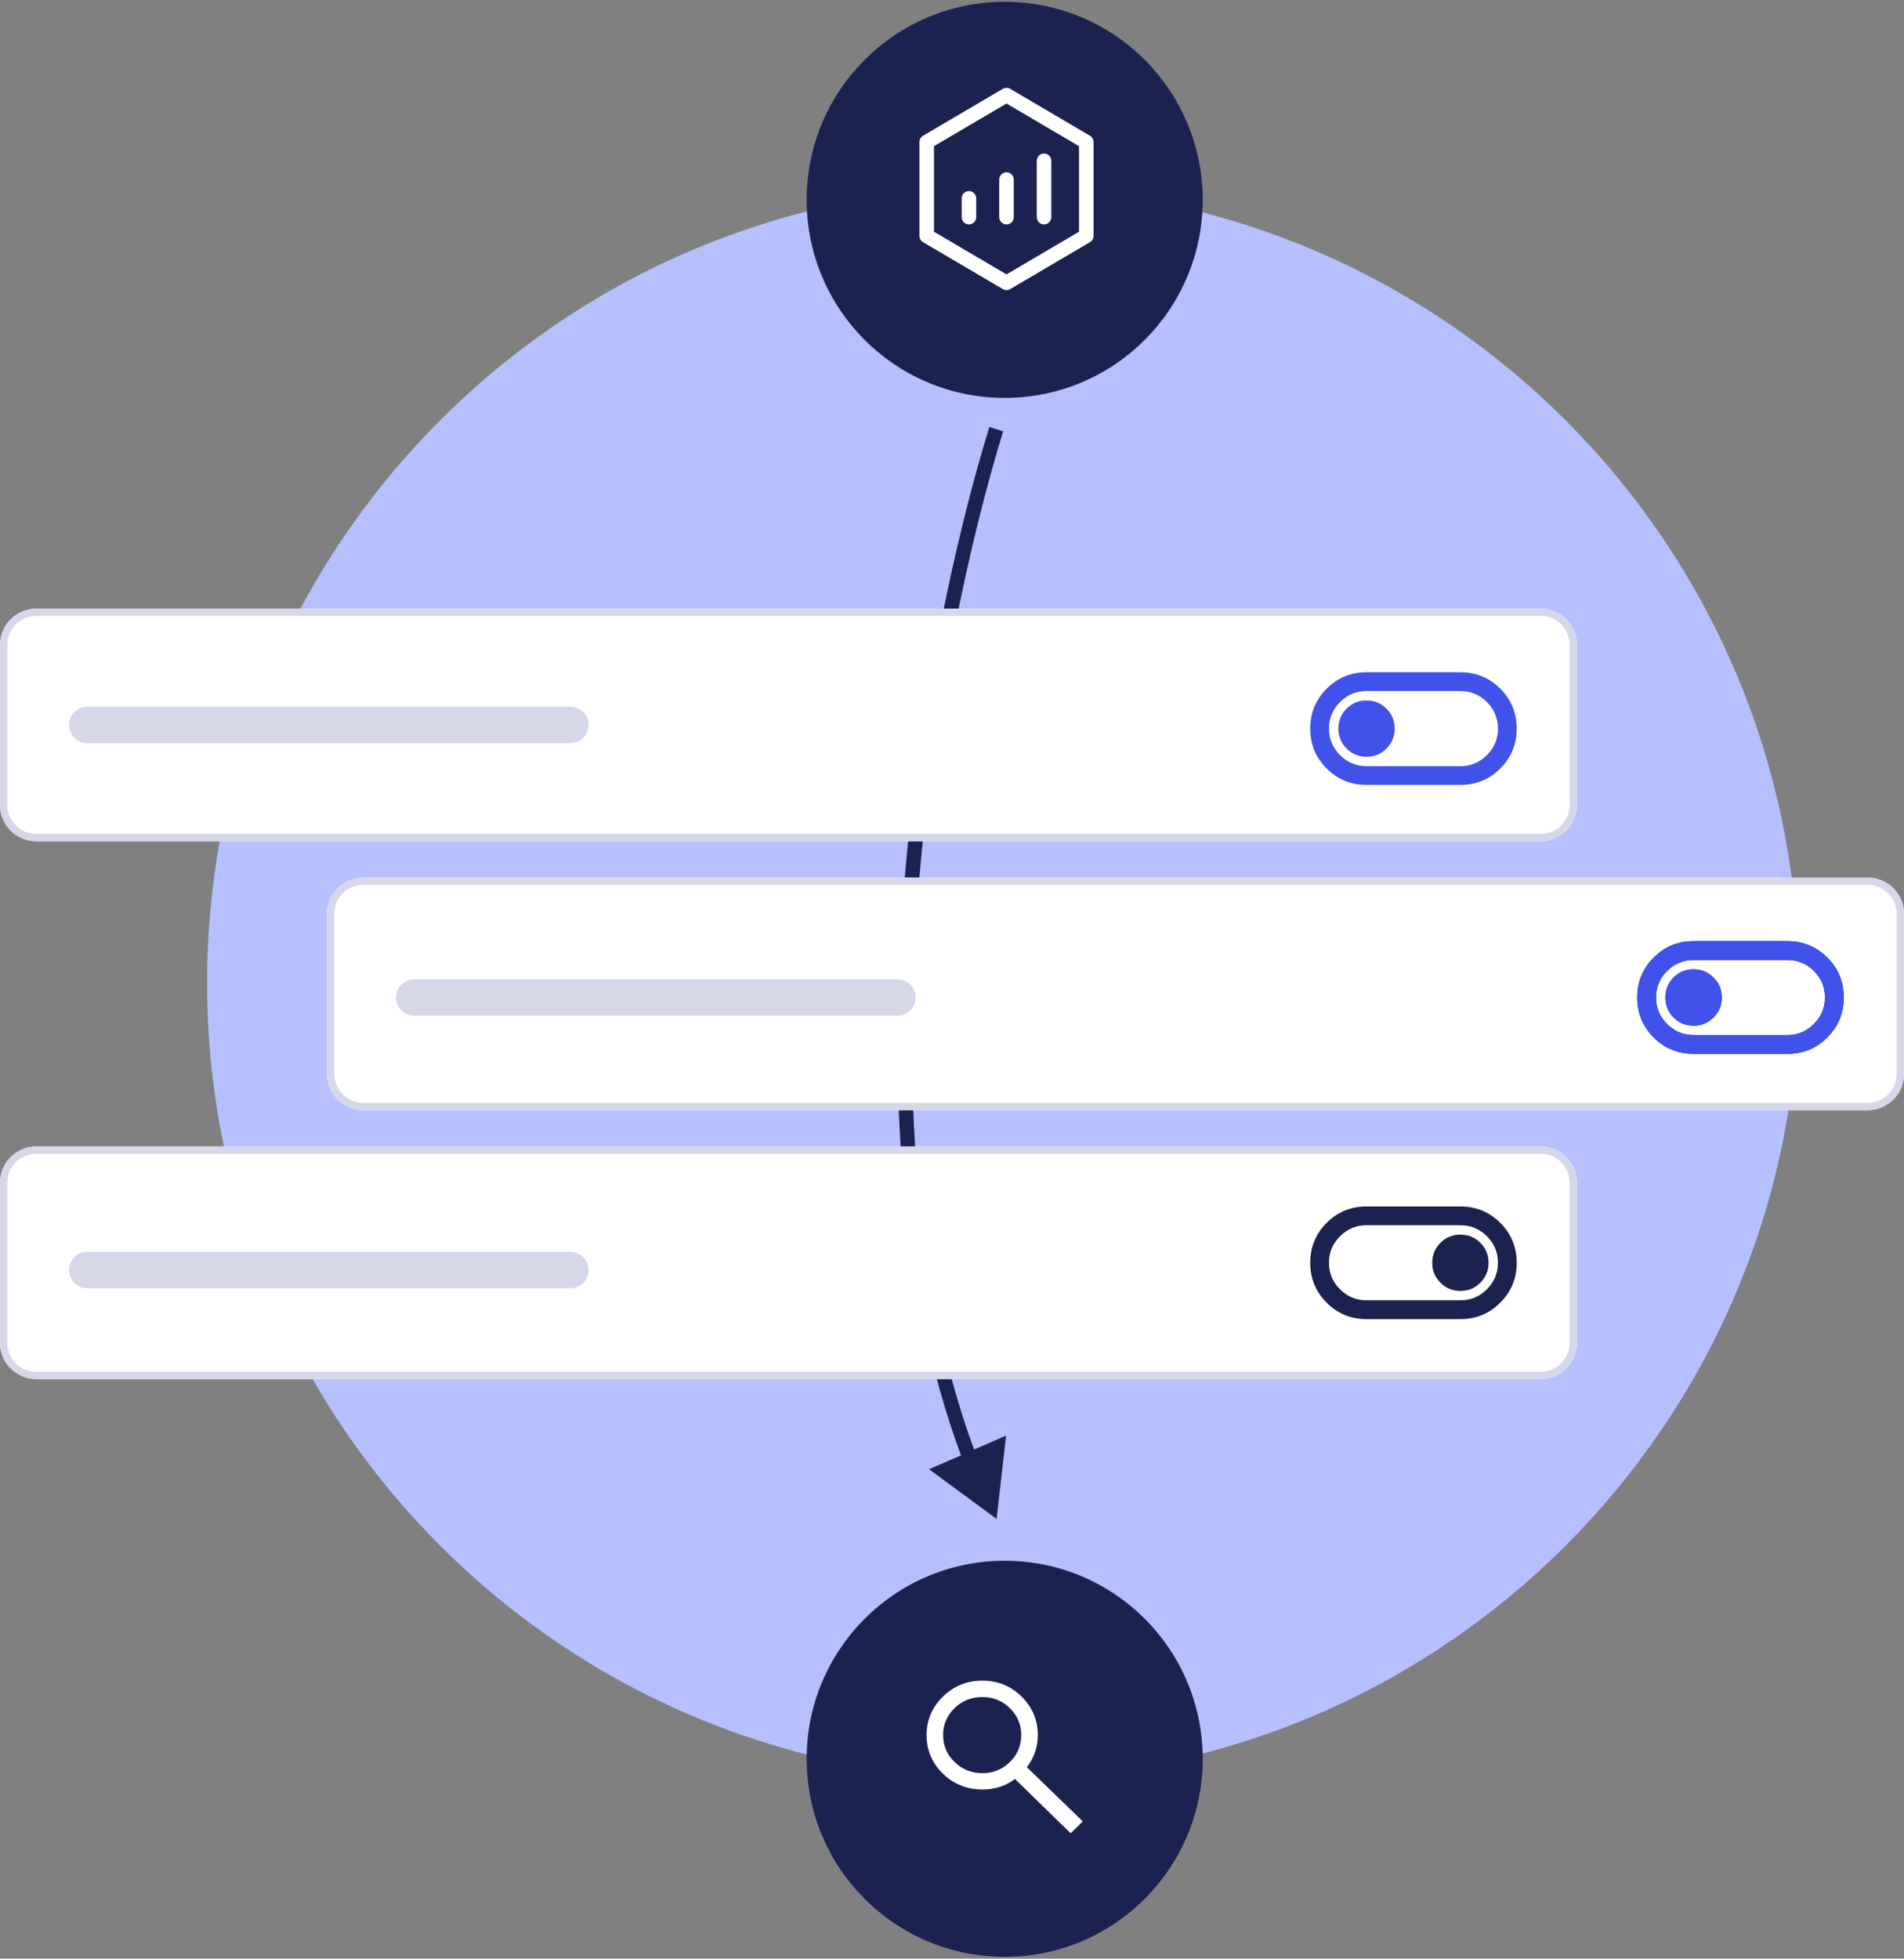
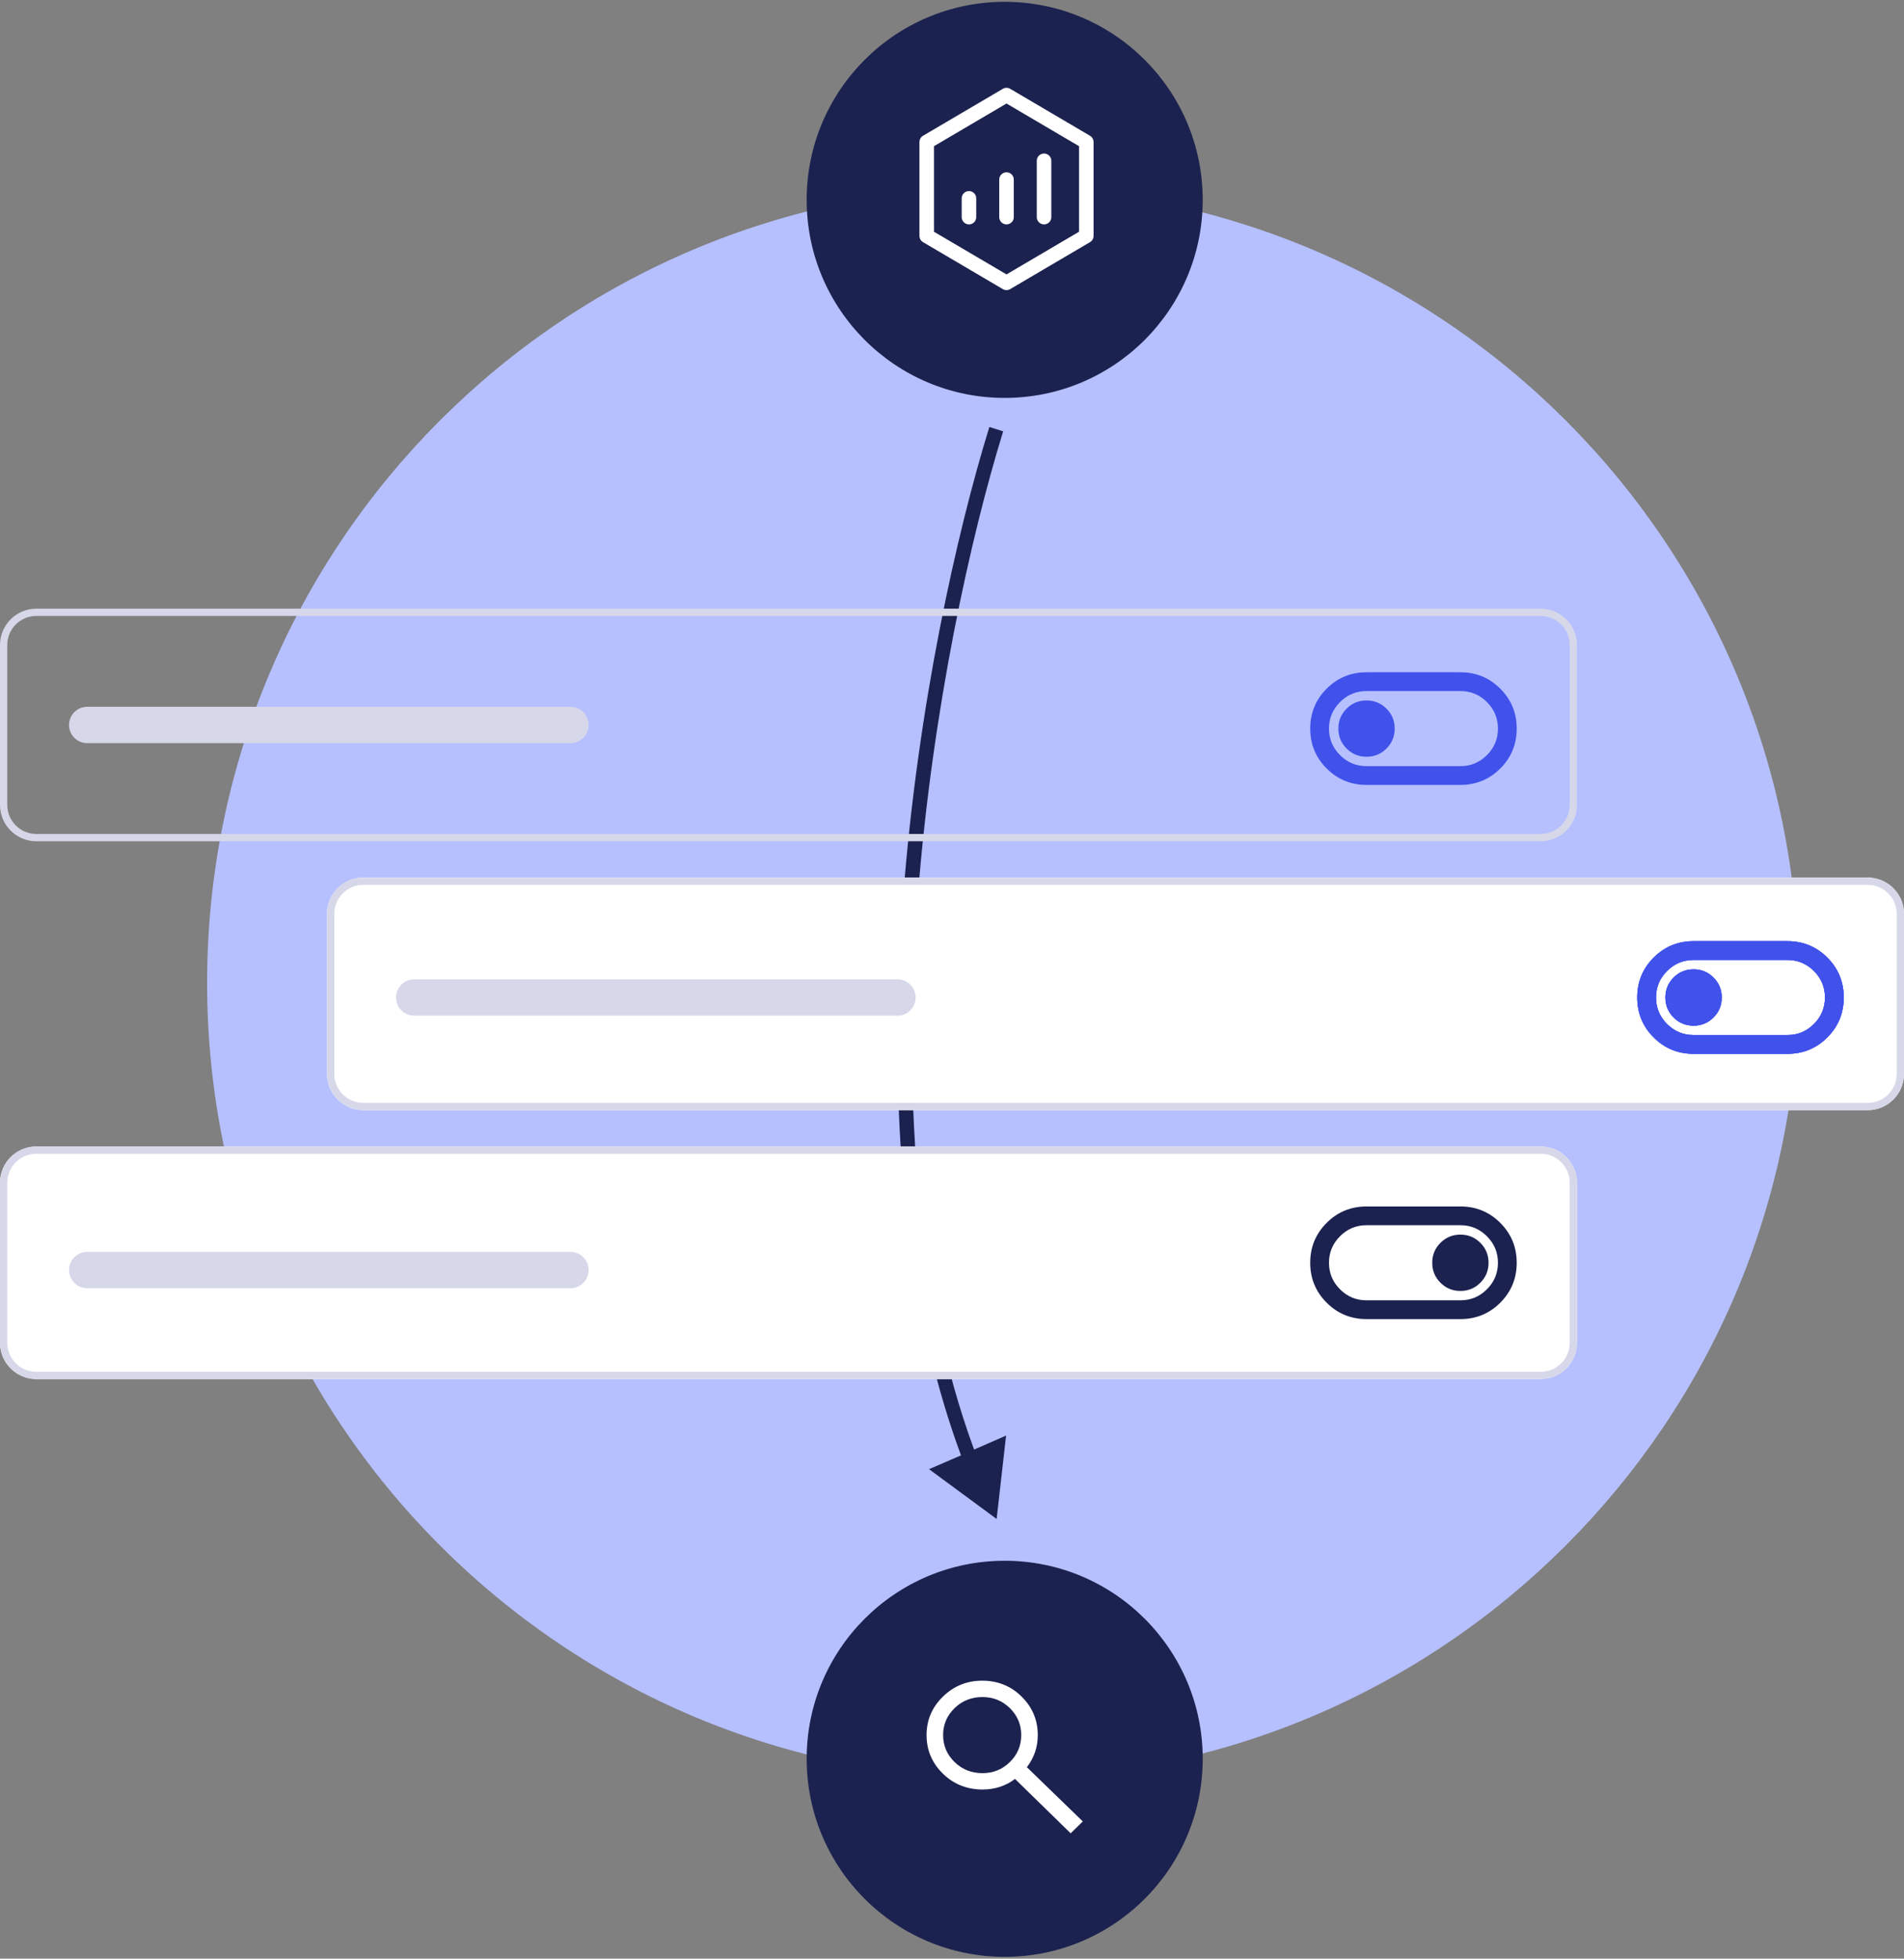
<svg xmlns="http://www.w3.org/2000/svg" width="524" height="539" viewBox="0 0 524 539" fill="none">
  <rect x="0" y="0" width="524" height="539" fill="#808080" stroke="none" />
  <g clip-path="url(#clip0_1130_6032)">
    <path d="M57 270.5C57 149.55 155.05 51.5 276 51.5C396.95 51.5 495 149.55 495 270.5C495 391.45 396.95 489.5 276 489.5C155.05 489.5 57 391.45 57 270.5Z" fill="#B6C0FF" />
    <path fill-rule="evenodd" clip-rule="evenodd" d="M276.881 395.1L274.281 418L255.681 404.3L264.481 400.5C247.281 354.1 244.681 298.1 248.581 246.6C252.581 194.4 263.281 146.6 272.281 117.5L276.081 118.7C267.181 147.5 256.581 195 252.581 246.9C248.681 298.1 251.281 353.3 268.081 398.9L276.781 395.1H276.881Z" fill="#1C224F" />
    <path d="M0 325.5C0 319.977 4.477 315.5 10 315.5H424C429.523 315.5 434 319.977 434 325.5V369.5C434 375.023 429.523 379.5 424 379.5H10C4.477 379.5 0 375.023 0 369.5V325.5Z" fill="white" />
    <path fill-rule="evenodd" clip-rule="evenodd" d="M424 317.5H10C5.582 317.5 2 321.082 2 325.5V369.5C2 373.918 5.582 377.5 10 377.5H424C428.418 377.5 432 373.918 432 369.5V325.5C432 321.082 428.418 317.5 424 317.5ZM10 315.5C4.477 315.5 0 319.977 0 325.5V369.5C0 375.023 4.477 379.5 10 379.5H424C429.523 379.5 434 375.023 434 369.5V325.5C434 319.977 429.523 315.5 424 315.5H10Z" fill="#D6D8E9" />
    <mask id="mask0_1130_6032" style="mask-type:alpha" maskUnits="userSpaceOnUse" x="358" y="316" width="62" height="63">
      <path d="M420 316.5H358V378.5H420V316.5Z" fill="#D9D9D9" />
    </mask>
    <g mask="url(#mask0_1130_6032)">
      <path d="M401.916 363C406.222 363 409.881 361.493 412.895 358.479C415.909 355.465 417.416 351.806 417.416 347.5C417.416 343.194 415.909 339.535 412.895 336.521C409.881 333.507 406.222 332 401.916 332H376.083C371.777 332 368.117 333.507 365.104 336.521C362.09 339.535 360.583 343.194 360.583 347.5C360.583 351.806 362.09 355.465 365.104 358.479C368.117 361.493 371.777 363 376.083 363H401.916ZM401.916 357.833H376.083C373.241 357.833 370.808 356.822 368.785 354.798C366.761 352.774 365.749 350.342 365.749 347.5C365.749 344.658 366.761 342.226 368.785 340.202C370.808 338.178 373.241 337.167 376.083 337.167H401.916C404.758 337.167 407.19 338.178 409.214 340.202C411.238 342.226 412.249 344.658 412.249 347.5C412.249 350.342 411.238 352.774 409.214 354.798C407.19 356.822 404.758 357.833 401.916 357.833ZM401.916 355.25C399.763 355.25 397.933 354.497 396.426 352.99C394.919 351.483 394.166 349.653 394.166 347.5C394.166 345.347 394.919 343.517 396.426 342.01C397.933 340.503 399.763 339.75 401.916 339.75C404.069 339.75 405.899 340.503 407.406 342.01C408.913 343.517 409.666 345.347 409.666 347.5C409.666 349.653 408.913 351.483 407.406 352.99C405.899 354.497 404.069 355.25 401.916 355.25Z" fill="#1C224F" />
    </g>
    <path fill-rule="evenodd" clip-rule="evenodd" d="M19 349.5C19 346.739 21.239 344.5 24 344.5H157C159.761 344.5 162 346.739 162 349.5C162 352.261 159.761 354.5 157 354.5H24C21.239 354.5 19 352.261 19 349.5Z" fill="#D6D8E9" />
-     <path d="M0 177.5C0 171.977 4.477 167.5 10 167.5H424C429.523 167.5 434 171.977 434 177.5V221.5C434 227.023 429.523 231.5 424 231.5H10C4.477 231.5 0 227.023 0 221.5V177.5Z" fill="white" />
    <path fill-rule="evenodd" clip-rule="evenodd" d="M424 169.5H10C5.582 169.5 2 173.082 2 177.5V221.5C2 225.918 5.582 229.5 10 229.5H424C428.418 229.5 432 225.918 432 221.5V177.5C432 173.082 428.418 169.5 424 169.5ZM10 167.5C4.477 167.5 0 171.977 0 177.5V221.5C0 227.023 4.477 231.5 10 231.5H424C429.523 231.5 434 227.023 434 221.5V177.5C434 171.977 429.523 167.5 424 167.5H10Z" fill="#D6D8E9" />
    <path fill-rule="evenodd" clip-rule="evenodd" d="M19 199.5C19 196.739 21.239 194.5 24 194.5H157C159.761 194.5 162 196.739 162 199.5C162 202.261 159.761 204.5 157 204.5H24C21.239 204.5 19 202.261 19 199.5Z" fill="#D6D8E9" />
    <mask id="mask1_1130_6032" style="mask-type:alpha" maskUnits="userSpaceOnUse" x="358" y="169" width="62" height="63">
      <path d="M358 169.5H420V231.5H358V169.5Z" fill="#D9D9D9" />
    </mask>
    <g mask="url(#mask1_1130_6032)">
      <path d="M376.084 216C371.778 216 368.119 214.493 365.105 211.479C362.091 208.465 360.584 204.806 360.584 200.5C360.584 196.194 362.091 192.535 365.105 189.521C368.119 186.507 371.778 185 376.084 185H401.917C406.223 185 409.883 186.507 412.896 189.521C415.91 192.535 417.417 196.194 417.417 200.5C417.417 204.806 415.91 208.465 412.896 211.479C409.883 214.493 406.223 216 401.917 216H376.084ZM376.084 210.833H401.917C404.759 210.833 407.192 209.822 409.215 207.798C411.239 205.774 412.251 203.342 412.251 200.5C412.251 197.658 411.239 195.226 409.215 193.202C407.192 191.178 404.759 190.167 401.917 190.167H376.084C373.242 190.167 370.81 191.178 368.786 193.202C366.762 195.226 365.751 197.658 365.751 200.5C365.751 203.342 366.762 205.774 368.786 207.798C370.81 209.822 373.242 210.833 376.084 210.833ZM376.084 208.25C378.237 208.25 380.067 207.497 381.574 205.99C383.081 204.483 383.834 202.653 383.834 200.5C383.834 198.347 383.081 196.517 381.574 195.01C380.067 193.503 378.237 192.75 376.084 192.75C373.931 192.75 372.101 193.503 370.594 195.01C369.087 196.517 368.334 198.347 368.334 200.5C368.334 202.653 369.087 204.483 370.594 205.99C372.101 207.497 373.931 208.25 376.084 208.25Z" fill="#4152EB" />
    </g>
    <path d="M90 251.5C90 245.977 94.477 241.5 100 241.5H514C519.523 241.5 524 245.977 524 251.5V295.5C524 301.023 519.523 305.5 514 305.5H100C94.477 305.5 90 301.023 90 295.5V251.5Z" fill="white" />
    <path fill-rule="evenodd" clip-rule="evenodd" d="M514 243.5H100C95.582 243.5 92 247.082 92 251.5V295.5C92 299.918 95.582 303.5 100 303.5H514C518.418 303.5 522 299.918 522 295.5V251.5C522 247.082 518.418 243.5 514 243.5ZM100 241.5C94.477 241.5 90 245.977 90 251.5V295.5C90 301.023 94.477 305.5 100 305.5H514C519.523 305.5 524 301.023 524 295.5V251.5C524 245.977 519.523 241.5 514 241.5H100Z" fill="#D6D8E9" />
    <path fill-rule="evenodd" clip-rule="evenodd" d="M109 274.5C109 271.739 111.239 269.5 114 269.5H247C249.761 269.5 252 271.739 252 274.5C252 277.261 249.761 279.5 247 279.5H114C111.239 279.5 109 277.261 109 274.5Z" fill="#D6D8E9" />
    <mask id="mask2_1130_6032" style="mask-type:alpha" maskUnits="userSpaceOnUse" x="448" y="243" width="62" height="63">
      <path d="M448 243.5H510V305.5H448V243.5Z" fill="#D9D9D9" />
    </mask>
    <g mask="url(#mask2_1130_6032)">
      <path d="M466.084 290C461.778 290 458.119 288.493 455.105 285.479C452.091 282.465 450.584 278.806 450.584 274.5C450.584 270.194 452.091 266.535 455.105 263.521C458.119 260.507 461.778 259 466.084 259H491.917C496.223 259 499.883 260.507 502.896 263.521C505.91 266.535 507.417 270.194 507.417 274.5C507.417 278.806 505.91 282.465 502.896 285.479C499.883 288.493 496.223 290 491.917 290H466.084ZM466.084 284.833H491.917C494.759 284.833 497.192 283.822 499.215 281.798C501.239 279.774 502.251 277.342 502.251 274.5C502.251 271.658 501.239 269.226 499.215 267.202C497.192 265.178 494.759 264.167 491.917 264.167H466.084C463.242 264.167 460.81 265.178 458.786 267.202C456.762 269.226 455.751 271.658 455.751 274.5C455.751 277.342 456.762 279.774 458.786 281.798C460.81 283.822 463.242 284.833 466.084 284.833ZM466.084 282.25C468.237 282.25 470.067 281.497 471.574 279.99C473.081 278.483 473.834 276.653 473.834 274.5C473.834 272.347 473.081 270.517 471.574 269.01C470.067 267.503 468.237 266.75 466.084 266.75C463.931 266.75 462.101 267.503 460.594 269.01C459.087 270.517 458.334 272.347 458.334 274.5C458.334 276.653 459.087 278.483 460.594 279.99C462.101 281.497 463.931 282.25 466.084 282.25Z" fill="#4152EB" />
      <mask id="mask3_1130_6032" style="mask-type:alpha" maskUnits="userSpaceOnUse" x="448" y="243" width="62" height="63">
        <path d="M448 243.5H510V305.5H448V243.5Z" fill="#D9D9D9" />
      </mask>
      <g mask="url(#mask3_1130_6032)">
        <path d="M466.084 290C461.778 290 458.119 288.493 455.105 285.479C452.091 282.465 450.584 278.806 450.584 274.5C450.584 270.194 452.091 266.535 455.105 263.521C458.119 260.507 461.778 259 466.084 259H491.917C496.223 259 499.883 260.507 502.896 263.521C505.91 266.535 507.417 270.194 507.417 274.5C507.417 278.806 505.91 282.465 502.896 285.479C499.883 288.493 496.223 290 491.917 290H466.084ZM466.084 284.833H491.917C494.759 284.833 497.192 283.822 499.215 281.798C501.239 279.774 502.251 277.342 502.251 274.5C502.251 271.658 501.239 269.226 499.215 267.202C497.192 265.178 494.759 264.167 491.917 264.167H466.084C463.242 264.167 460.81 265.178 458.786 267.202C456.762 269.226 455.751 271.658 455.751 274.5C455.751 277.342 456.762 279.774 458.786 281.798C460.81 283.822 463.242 284.833 466.084 284.833ZM466.084 282.25C468.237 282.25 470.067 281.497 471.574 279.99C473.081 278.483 473.834 276.653 473.834 274.5C473.834 272.347 473.081 270.517 471.574 269.01C470.067 267.503 468.237 266.75 466.084 266.75C463.931 266.75 462.101 267.503 460.594 269.01C459.087 270.517 458.334 272.347 458.334 274.5C458.334 276.653 459.087 278.483 460.594 279.99C462.101 281.497 463.931 282.25 466.084 282.25Z" fill="#4152EB" />
        <mask id="mask4_1130_6032" style="mask-type:alpha" maskUnits="userSpaceOnUse" x="448" y="243" width="62" height="63">
          <path d="M448 243.5H510V305.5H448V243.5Z" fill="#D9D9D9" />
        </mask>
        <g mask="url(#mask4_1130_6032)">
          <path d="M466.084 290C461.778 290 458.119 288.493 455.105 285.479C452.091 282.465 450.584 278.806 450.584 274.5C450.584 270.194 452.091 266.535 455.105 263.521C458.119 260.507 461.778 259 466.084 259H491.917C496.223 259 499.883 260.507 502.896 263.521C505.91 266.535 507.417 270.194 507.417 274.5C507.417 278.806 505.91 282.465 502.896 285.479C499.883 288.493 496.223 290 491.917 290H466.084ZM466.084 284.833H491.917C494.759 284.833 497.192 283.822 499.215 281.798C501.239 279.774 502.251 277.342 502.251 274.5C502.251 271.658 501.239 269.226 499.215 267.202C497.192 265.178 494.759 264.167 491.917 264.167H466.084C463.242 264.167 460.81 265.178 458.786 267.202C456.762 269.226 455.751 271.658 455.751 274.5C455.751 277.342 456.762 279.774 458.786 281.798C460.81 283.822 463.242 284.833 466.084 284.833ZM466.084 282.25C468.237 282.25 470.067 281.497 471.574 279.99C473.081 278.483 473.834 276.653 473.834 274.5C473.834 272.347 473.081 270.517 471.574 269.01C470.067 267.503 468.237 266.75 466.084 266.75C463.931 266.75 462.101 267.503 460.594 269.01C459.087 270.517 458.334 272.347 458.334 274.5C458.334 276.653 459.087 278.483 460.594 279.99C462.101 281.497 463.931 282.25 466.084 282.25Z" fill="#4152EB" />
        </g>
      </g>
    </g>
    <path d="M331 55C331 85.1 306.6 109.5 276.5 109.5C246.4 109.5 222 85.1 222 55C222 24.9 246.4 0.5 276.5 0.5C306.6 0.5 331 24.9 331 55Z" fill="#1C224F" />
    <path d="M331 484C331 514.1 306.6 538.5 276.5 538.5C246.4 538.5 222 514.1 222 484C222 453.9 246.4 429.5 276.5 429.5C306.6 429.5 331 453.9 331 484Z" fill="#1C224F" />
    <path d="M294.657 504.5L279.324 489.524C278.21 490.425 276.884 491.138 275.347 491.664C273.81 492.189 272.177 492.452 270.448 492.452C266.105 492.452 262.445 490.988 259.467 488.06C256.489 485.133 255 481.605 255 477.476C255 473.347 256.499 469.819 259.496 466.891C262.493 463.964 266.105 462.5 270.332 462.5C274.598 462.5 278.21 463.964 281.169 466.891C284.128 469.819 285.607 473.347 285.607 477.476C285.607 479.127 285.357 480.685 284.858 482.149C284.358 483.613 283.609 485.001 282.61 486.315L298 501.235L294.657 504.5ZM270.39 487.948C273.349 487.948 275.866 486.925 277.941 484.879C280.016 482.834 281.054 480.366 281.054 477.476C281.054 474.586 280.016 472.118 277.941 470.072C275.866 468.027 273.349 467.004 270.39 467.004C267.354 467.004 264.789 468.027 262.695 470.072C260.601 472.118 259.554 474.586 259.554 477.476C259.554 480.366 260.601 482.834 262.695 484.879C264.789 486.925 267.354 487.948 270.39 487.948Z" fill="white" />
    <path d="M298.959 39.083L277 26.166L255.042 39.083V64.916L277 77.833L298.959 64.916V39.083Z" stroke="white" stroke-width="4" stroke-linejoin="round" />
    <path d="M277 49.417V59.75M287.334 44.25V59.75M266.667 54.583V59.75" stroke="white" stroke-width="4" stroke-linecap="round" stroke-linejoin="round" />
  </g>
  <defs>
    <clipPath id="clip0_1130_6032">
      <rect width="524" height="538" fill="white" transform="translate(0 0.5)" />
    </clipPath>
  </defs>
</svg>